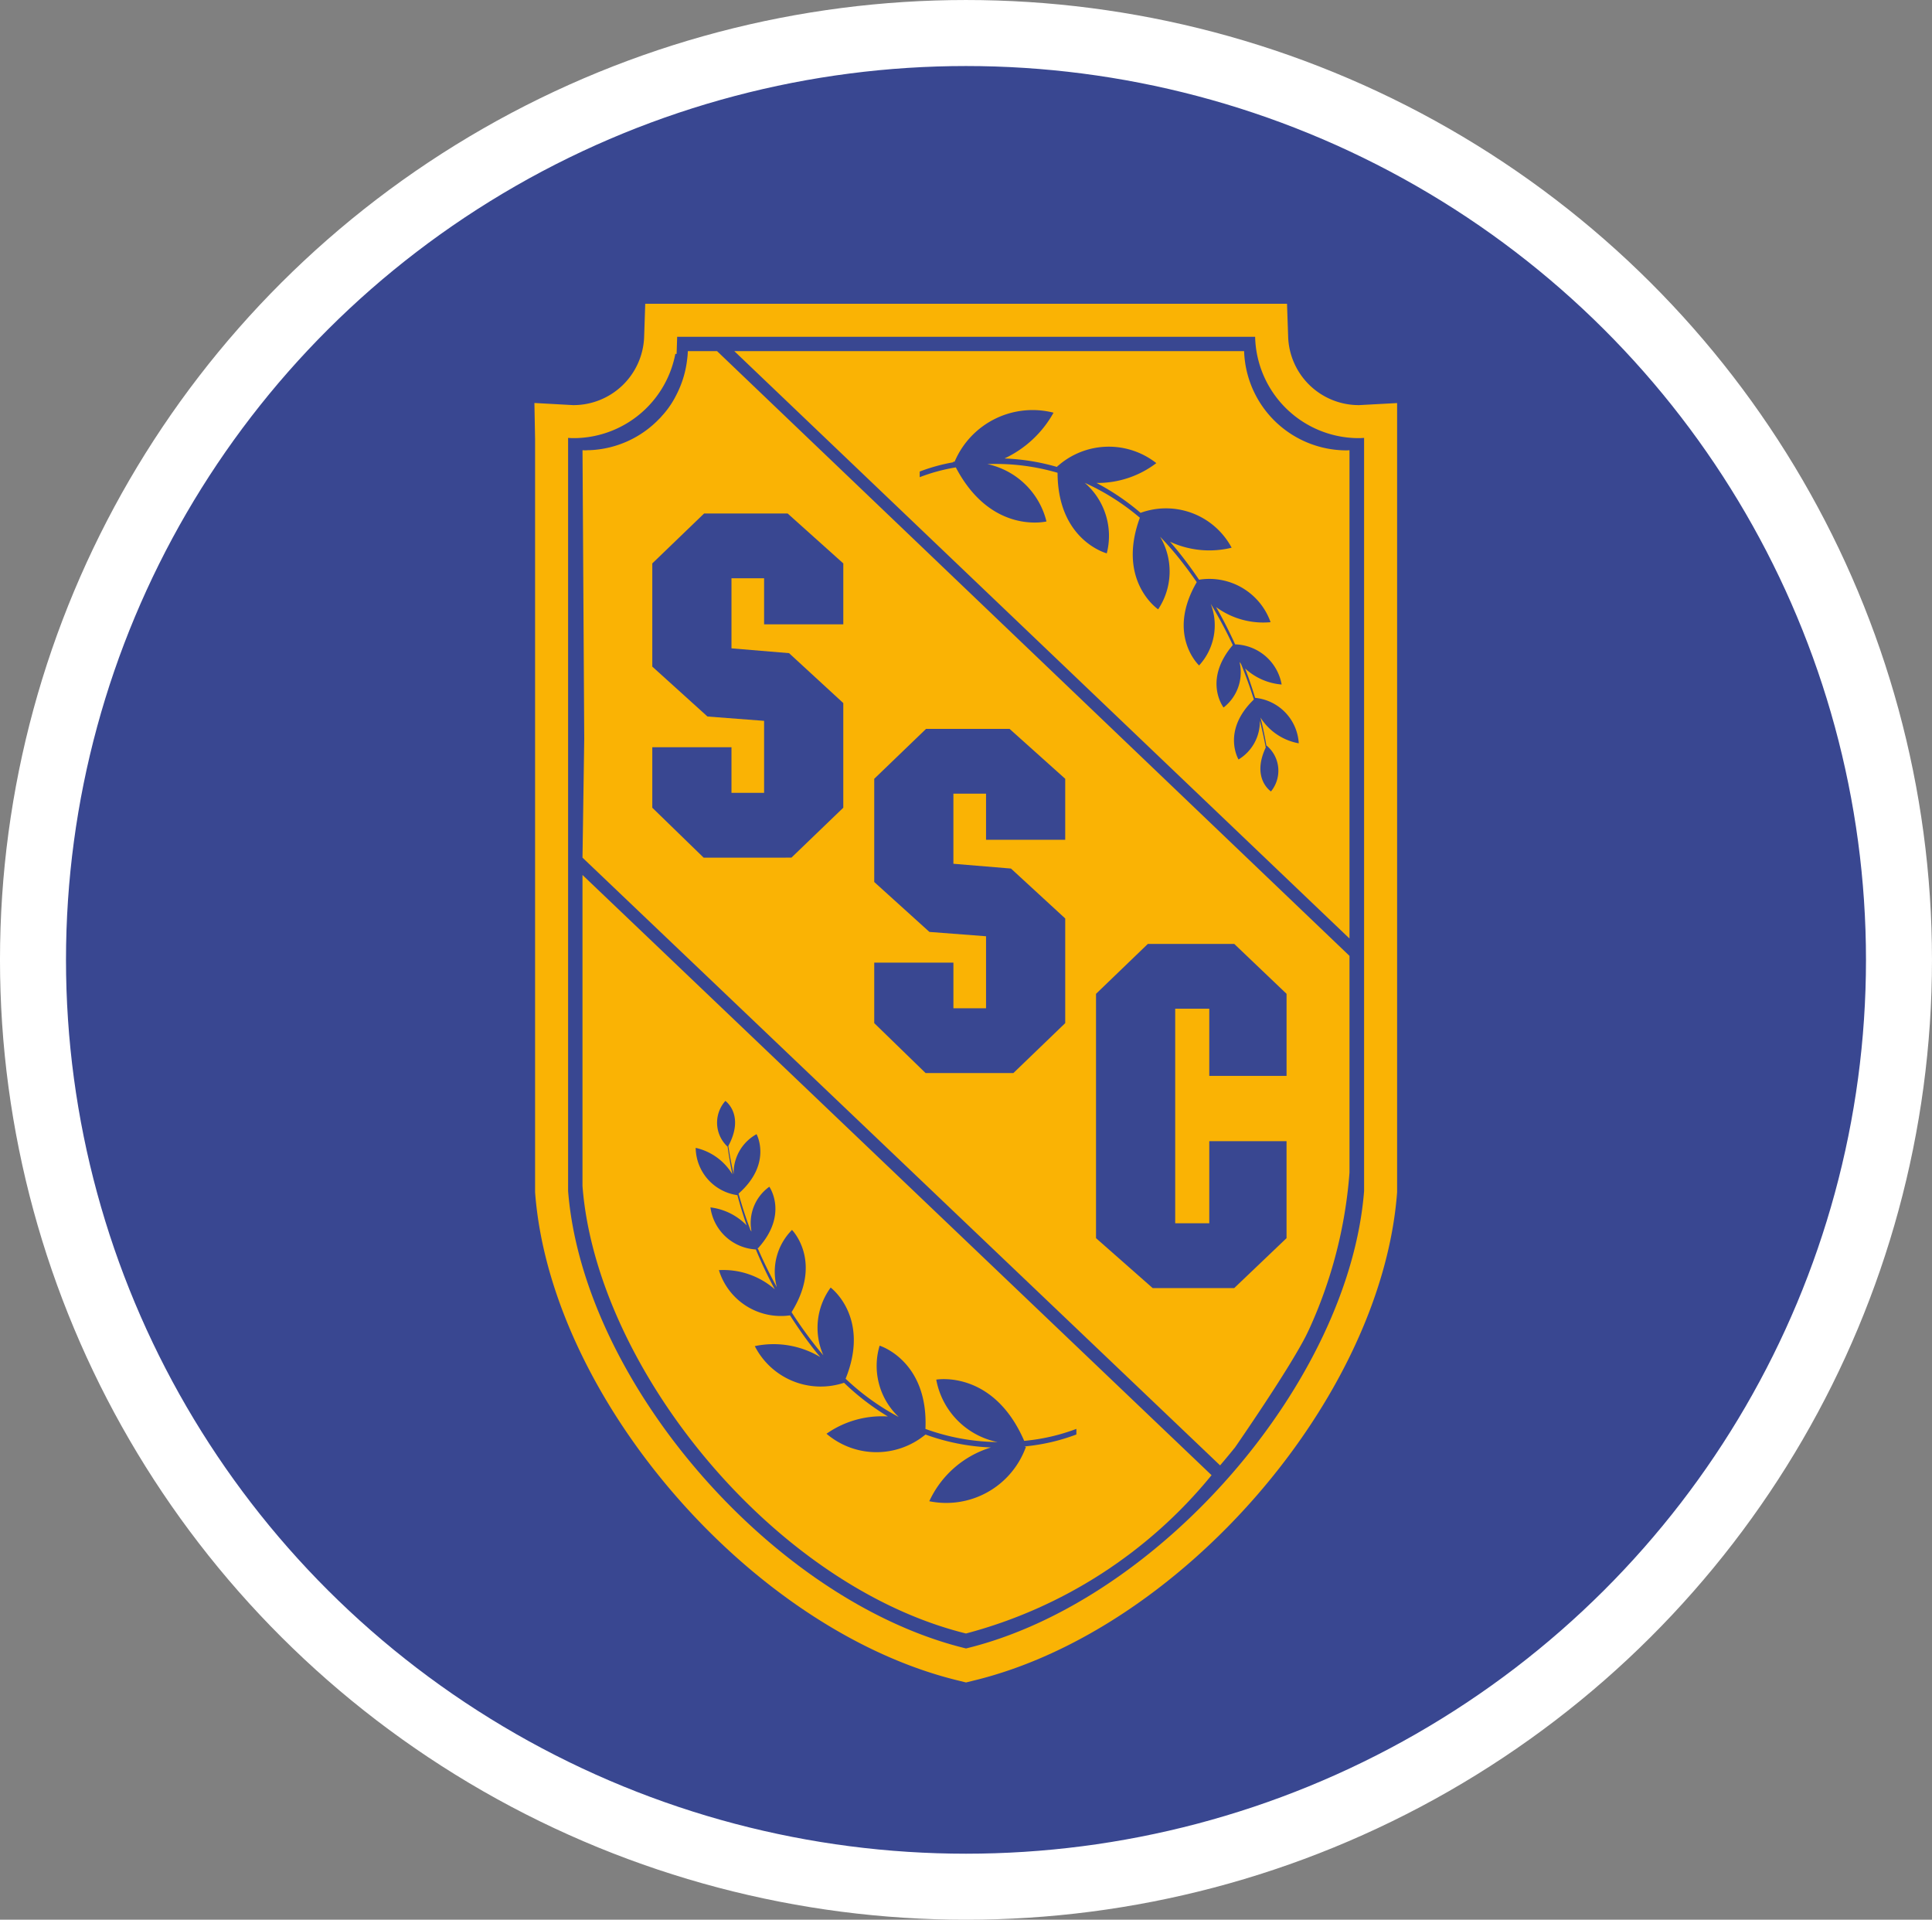
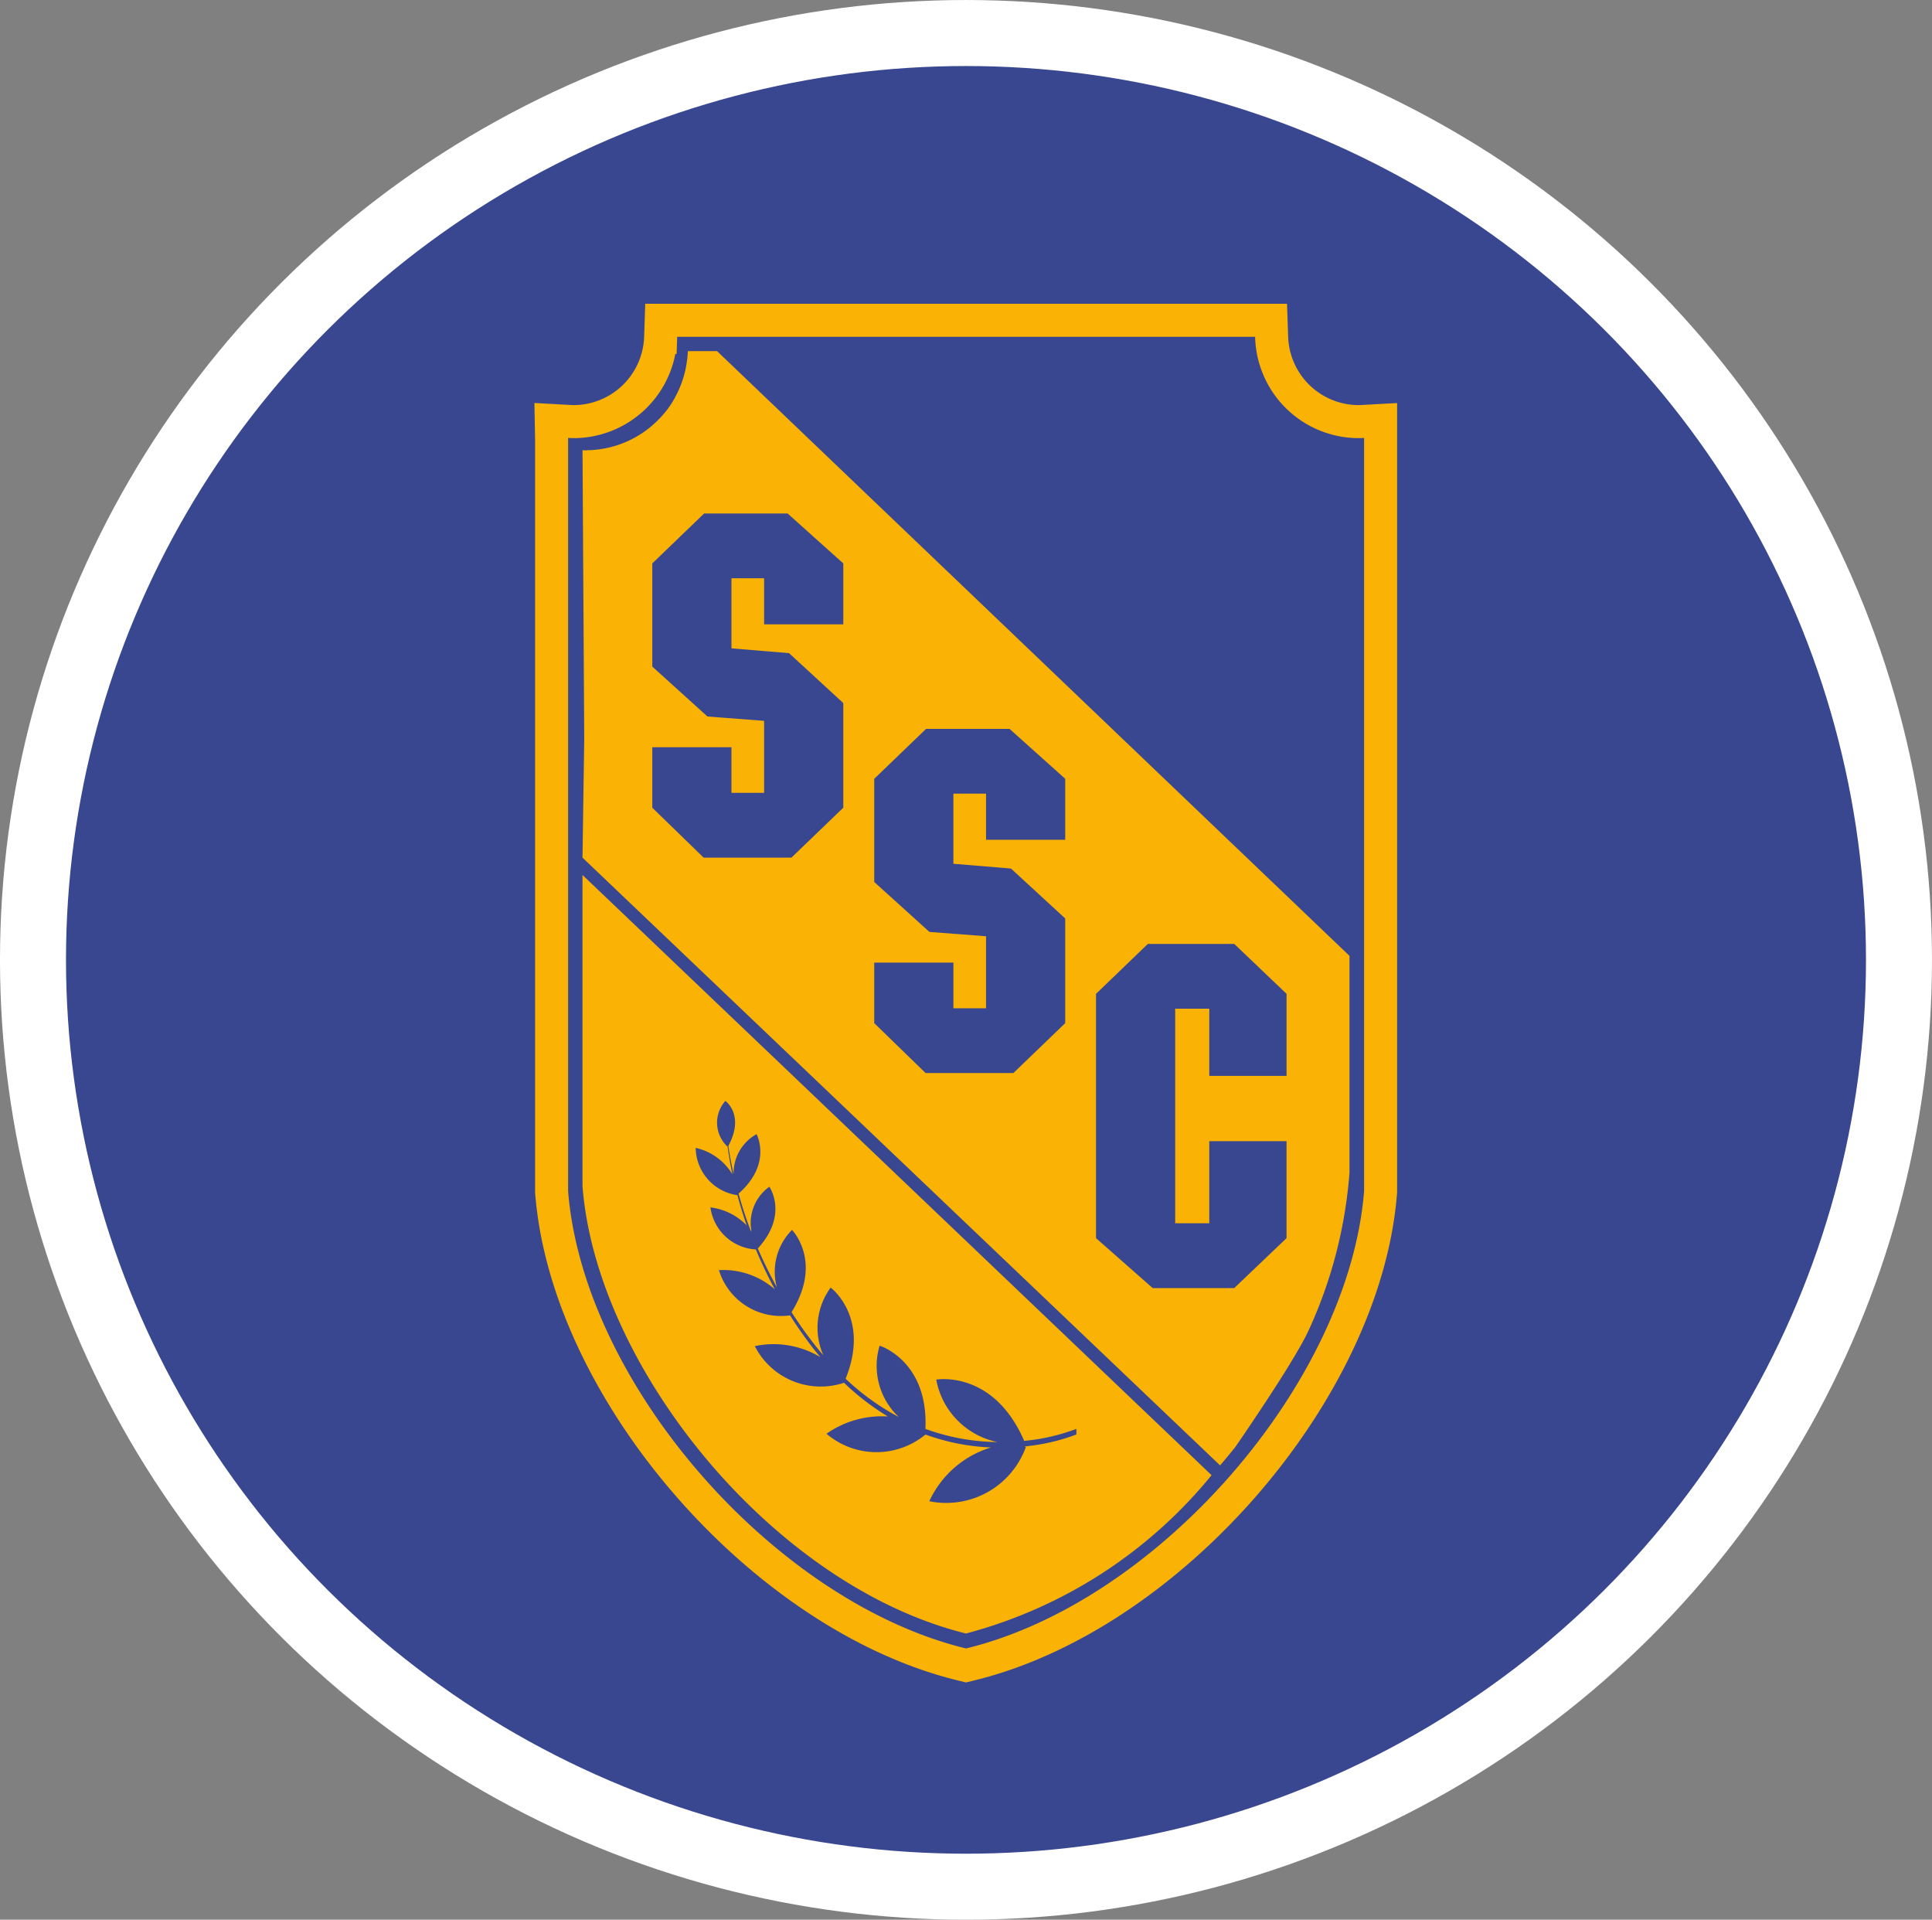
<svg xmlns="http://www.w3.org/2000/svg" width="98.671" height="98.025" viewBox="0 0 98.671 98.025">
  <rect x="0" y="0" width="98.671" height="98.025" fill="#808080" stroke="none" />
  <g id="SSC_Blue_background" data-name="SSC Blue background" transform="translate(49.335 49.013)">
    <g id="Group_738" data-name="Group 738" transform="translate(-47.65 -47.327)">
      <ellipse id="Ellipse_148" data-name="Ellipse 148" cx="47.65" cy="47.327" rx="47.65" ry="47.327" fill="#394791" stroke="#fff" stroke-width="3.371" />
      <g id="Group_737" data-name="Group 737" transform="translate(26.472 14.669)">
        <g id="Group_734" data-name="Group 734" transform="translate(1.591 1.574)">
          <path id="Path_1876" data-name="Path 1876" d="M75.094,41.868a2.474,2.474,0,0,0-2.232-2.326c-.142-.471-.311-.973-.511-1.5a3.118,3.118,0,0,0,1.865.819,2.484,2.484,0,0,0-2.376-2.05c-.279-.618-.6-1.257-.973-1.906a4.065,4.065,0,0,0,2.784.773A3.318,3.318,0,0,0,70,33.512c-.29-.43-.6-.86-.94-1.289-.18-.228-.361-.444-.543-.652a4.764,4.764,0,0,0,3.148.306,3.8,3.8,0,0,0-4.644-1.782v0a12.165,12.165,0,0,0-2.249-1.526,4.96,4.96,0,0,0,3.047-1.014,3.928,3.928,0,0,0-5.021.139l-.019-.008c0,.009,0,.017,0,.025s-.028.024-.04.037a11.122,11.122,0,0,0-2.673-.431,5.56,5.56,0,0,0,2.507-2.345,4.326,4.326,0,0,0-5.051,2.5l-.083.009.011.024a9.212,9.212,0,0,0-1.712.473v.287a9.351,9.351,0,0,1,1.845-.5c1.806,3.449,4.629,2.761,4.629,2.761A3.961,3.961,0,0,0,59.19,27.6a11.245,11.245,0,0,1,3.584.443c.008,3.46,2.513,4.114,2.513,4.114a3.586,3.586,0,0,0-1.123-3.6,11.881,11.881,0,0,1,2.81,1.782c-1.192,3.239.934,4.677.934,4.677a3.483,3.483,0,0,0,.1-3.708,15.864,15.864,0,0,1,1.046,1.2c.294.373.568.747.825,1.12-1.566,2.692.12,4.253.12,4.253a3.027,3.027,0,0,0,.593-3.149,22.071,22.071,0,0,1,1.124,2.1l0,.009,0,0c-1.532,1.808-.467,3.184-.467,3.184a2.273,2.273,0,0,0,.814-2.328c.023.034.05.068.076.1.263.641.48,1.252.657,1.82-1.661,1.6-.783,3.062-.783,3.062A2.258,2.258,0,0,0,73.106,40.7c.131.514.23.976.3,1.375-.742,1.585.268,2.243.268,2.243a1.673,1.673,0,0,0-.223-2.343L73.445,42c-.07-.41-.168-.9-.305-1.446A2.922,2.922,0,0,0,75.094,41.868ZM62.69,27.79l.084.072C62.72,27.818,62.69,27.79,62.69,27.79Zm5.04,3.245.013.013Zm5.17,8.922c.019.066.04.131.058.2C72.939,40.088,72.919,40.022,72.9,39.957Z" transform="translate(-38.512 -21.838)" fill="none" />
          <path id="Path_1877" data-name="Path 1877" d="M42.158,69.1a2.474,2.474,0,0,0,2.131,2.415c.127.478.284,1,.474,1.545a3.087,3.087,0,0,0-1.852-.92,2.483,2.483,0,0,0,2.32,2.147A22.258,22.258,0,0,0,46.2,76.32a3.991,3.991,0,0,0-2.853-.978,3.31,3.31,0,0,0,3.632,2.309,21.725,21.725,0,0,0,1.3,1.845c.079.1.159.191.239.288a4.638,4.638,0,0,0-3.346-.561A3.778,3.778,0,0,0,49.739,81.1a12.671,12.671,0,0,0,2.238,1.72,4.928,4.928,0,0,0-3.133.882,3.928,3.928,0,0,0,5.022.067l.02-.017v-.015l.012,0a11.037,11.037,0,0,0,3.343.661,5.1,5.1,0,0,0-3.147,2.745,4.325,4.325,0,0,0,4.935-2.776l-.08-.021a10.128,10.128,0,0,0,2.657-.611V83.45a10.152,10.152,0,0,1-2.665.612c-1.585-3.649-4.492-3.127-4.492-3.127a3.99,3.99,0,0,0,3.131,3.188,11.122,11.122,0,0,1-3.683-.671c.154-3.489-2.34-4.251-2.34-4.251a3.585,3.585,0,0,0,.976,3.642,12.368,12.368,0,0,1-2.713-1.954c1.276-3.149-.764-4.654-.764-4.654a3.474,3.474,0,0,0-.373,3.457c-.134-.157-.269-.314-.4-.483-.453-.572-.857-1.148-1.224-1.718,1.617-2.592.023-4.2.023-4.2a3.024,3.024,0,0,0-.779,2.935c-.375-.679-.7-1.344-.971-1.984l-.01.011c0-.013,0-.027-.005-.046l.015.035c1.589-1.738.587-3.151.587-3.151a2.274,2.274,0,0,0-.909,2.291c-.017-.028-.037-.056-.056-.083-.249-.662-.448-1.285-.606-1.857,1.739-1.534.919-3.036.919-3.036a2.261,2.261,0,0,0-1.17,2.045c-.129-.571-.215-1.059-.271-1.443.855-1.589-.151-2.3-.151-2.3a1.668,1.668,0,0,0,.117,2.342c.046.356.121.833.243,1.408A2.938,2.938,0,0,0,42.158,69.1Z" transform="translate(-36.377 -28.418)" fill="none" />
          <path id="Path_1878" data-name="Path 1878" d="M56.069,86.953v-.024l-.02.017Z" transform="translate(-38.562 -31.597)" fill="none" />
          <path id="Path_1879" data-name="Path 1879" d="M35.3,68.892h0C36,78.118,45,89.3,54.886,91.745a24.143,24.143,0,0,0,12.542-8.084L35.3,53.013Zm7.415-2a1.668,1.668,0,0,1-.117-2.342s1.005.712.151,2.3c.056.384.142.872.271,1.443a2.261,2.261,0,0,1,1.17-2.045s.821,1.5-.919,3.036c.158.572.356,1.2.606,1.857.019.028.04.056.056.083a2.274,2.274,0,0,1,.909-2.291s1,1.413-.587,3.151c.274.64.6,1.3.971,1.984A3.024,3.024,0,0,1,46,71.138s1.595,1.608-.023,4.2c.367.571.771,1.146,1.224,1.718.132.169.267.326.4.483a3.474,3.474,0,0,1,.373-3.457s2.039,1.505.764,4.654a12.368,12.368,0,0,0,2.713,1.954,3.585,3.585,0,0,1-.976-3.642s2.495.762,2.34,4.251a11.122,11.122,0,0,0,3.683.671,3.99,3.99,0,0,1-3.131-3.188s2.907-.523,4.492,3.127a10.151,10.151,0,0,0,2.665-.612v.286a10.127,10.127,0,0,1-2.657.611l.08.021a4.325,4.325,0,0,1-4.935,2.776,5.1,5.1,0,0,1,3.147-2.745,11.037,11.037,0,0,1-3.343-.661l-.013.011v.024l-.019-.008a3.928,3.928,0,0,1-5.022-.067,4.928,4.928,0,0,1,3.133-.882,12.671,12.671,0,0,1-2.238-1.72A3.778,3.778,0,0,1,44.1,77.071a4.638,4.638,0,0,1,3.346.561c-.08-.1-.16-.188-.239-.288A21.727,21.727,0,0,1,45.9,75.5a3.31,3.31,0,0,1-3.632-2.309,3.991,3.991,0,0,1,2.853.978,22.257,22.257,0,0,1-.967-2.034,2.483,2.483,0,0,1-2.32-2.147,3.087,3.087,0,0,1,1.852.92c-.19-.549-.347-1.067-.474-1.545a2.474,2.474,0,0,1-2.131-2.415A2.938,2.938,0,0,1,42.957,68.3C42.835,67.729,42.761,67.252,42.714,66.9Z" transform="translate(-35.299 -26.264)" fill="#fab304" />
-           <path id="Path_1880" data-name="Path 1880" d="M45.913,75.653l.01-.011-.015-.035C45.911,75.626,45.912,75.64,45.913,75.653Z" transform="translate(-36.967 -29.817)" fill="#fff" />
+           <path id="Path_1880" data-name="Path 1880" d="M45.913,75.653C45.911,75.626,45.912,75.64,45.913,75.653Z" transform="translate(-36.967 -29.817)" fill="#fff" />
          <path id="Path_1881" data-name="Path 1881" d="M56.074,86.926l.013-.011-.012,0Z" transform="translate(-38.566 -31.594)" fill="#fff" />
          <path id="Path_1882" data-name="Path 1882" d="M64.072,28.408l-.084-.072S64.017,28.365,64.072,28.408Z" transform="translate(-39.81 -22.384)" fill="#fff" />
-           <path id="Path_1883" data-name="Path 1883" d="M75.769,26.342a5.238,5.238,0,0,1-5.232-5.068H44.5L75.919,51.268V26.334C75.869,26.336,75.821,26.342,75.769,26.342ZM71.678,41.434l.008-.019a1.673,1.673,0,0,1,.223,2.343s-1.01-.658-.268-2.243c-.072-.4-.171-.86-.3-1.375a2.258,2.258,0,0,1-1.089,1.986s-.878-1.461.783-3.062c-.177-.569-.394-1.18-.657-1.82-.026-.034-.053-.068-.076-.1a2.273,2.273,0,0,1-.814,2.328s-1.065-1.376.467-3.184l0-.013a22.076,22.076,0,0,0-1.124-2.1,3.027,3.027,0,0,1-.593,3.149s-1.686-1.561-.12-4.253c-.257-.373-.531-.747-.825-1.12a15.868,15.868,0,0,0-1.046-1.2,3.483,3.483,0,0,1-.1,3.708s-2.126-1.438-.934-4.677A11.881,11.881,0,0,0,62.4,28a3.586,3.586,0,0,1,1.123,3.6s-2.506-.654-2.513-4.114a11.245,11.245,0,0,0-3.584-.443,3.961,3.961,0,0,1,3.017,2.929s-2.823.688-4.629-2.761a9.351,9.351,0,0,0-1.845.5v-.287a9.212,9.212,0,0,1,1.712-.473l-.011-.024.083-.009a4.326,4.326,0,0,1,5.051-2.5A5.56,5.56,0,0,1,58.3,26.755a11.122,11.122,0,0,1,2.673.431c.013-.013.027-.024.04-.037s0-.016,0-.025l.019.008a3.928,3.928,0,0,1,5.021-.139A4.96,4.96,0,0,1,63,28.006a12.167,12.167,0,0,1,2.249,1.526v0A3.8,3.8,0,0,1,69.9,31.312a4.764,4.764,0,0,1-3.148-.306c.182.208.363.425.543.652.339.43.65.86.94,1.289a3.318,3.318,0,0,1,3.654,2.168,4.065,4.065,0,0,1-2.784-.773c.372.65.694,1.289.973,1.906a2.484,2.484,0,0,1,2.376,2.05,3.118,3.118,0,0,1-1.865-.819c.2.525.369,1.027.511,1.5A2.474,2.474,0,0,1,73.328,41.3a2.922,2.922,0,0,1-1.954-1.316C71.511,40.538,71.608,41.024,71.678,41.434Z" transform="translate(-36.746 -21.274)" fill="#fab304" />
          <path id="Path_1884" data-name="Path 1884" d="M40.68,21.274a3.987,3.987,0,0,1-.034.412,5.192,5.192,0,0,1-.483,1.683c-.047.1-.1.2-.156.307l-.019.034a4.677,4.677,0,0,1-.546.778c-.027.031-.056.061-.083.092s-.067.077-.1.114l-.027.024a5.207,5.207,0,0,1-3.548,1.613l-.049,0c-.062,0-.122.009-.185.009-.04,0-.08,0-.12-.007l-.029,0,.088,14.742L35.3,47.138,67.863,78.171q.394-.459.772-.93c1.016-1.477,2.865-4.222,3.615-5.688.053-.11.106-.218.158-.327a23.468,23.468,0,0,0,2.064-8V52.154l-32.3-30.88ZM61.527,54.092l2.647-2.549h4.412l2.672,2.549v4.191H67.311V54.851h-1.74V65.808h1.74V61.616h3.946v4.952l-2.672,2.549H64.42l-2.893-2.549ZM50.2,52.5h4.044v2.329H55.91V51.152l-2.892-.221L50.2,48.382v-5.27l2.647-2.549h4.264l2.843,2.549v3.113H55.91V43.871H54.243v3.58l2.941.244,2.77,2.549v5.344l-2.647,2.549H52.822L50.2,55.588ZM48.62,32.114v3.112H44.575V32.872H42.909v3.579l2.94.245,2.77,2.549v5.344l-2.648,2.549H41.487l-2.622-2.549V41.5h4.044v2.328h1.666V40.153l-2.892-.221-2.818-2.549V32.114l2.647-2.55h4.264Z" transform="translate(-35.299 -21.274)" fill="#fab304" />
          <path id="Path_1885" data-name="Path 1885" d="M74.7,39.071l0,.013,0,0Z" transform="translate(-41.494 -24.072)" fill="#fff" />
        </g>
        <g id="Group_736" data-name="Group 736" transform="translate(0)">
          <g id="Group_735" data-name="Group 735">
            <path id="Path_1886" data-name="Path 1886" d="M39.023,19.406l-.029.874a4.456,4.456,0,0,1-4.5,4.3l-1.087-.06.018.956V63.864l0,.035c.777,10.15,10.76,21.657,20.947,24.14l.219.054.219-.054C65,85.556,74.986,74.049,75.764,63.9l0-.033V24.522l-1.07.058a4.454,4.454,0,0,1-4.494-4.3l-.03-.874Z" transform="translate(-33.411 -19.406)" fill="none" stroke="#fab304" stroke-width="1.686" />
          </g>
        </g>
      </g>
    </g>
  </g>
</svg>